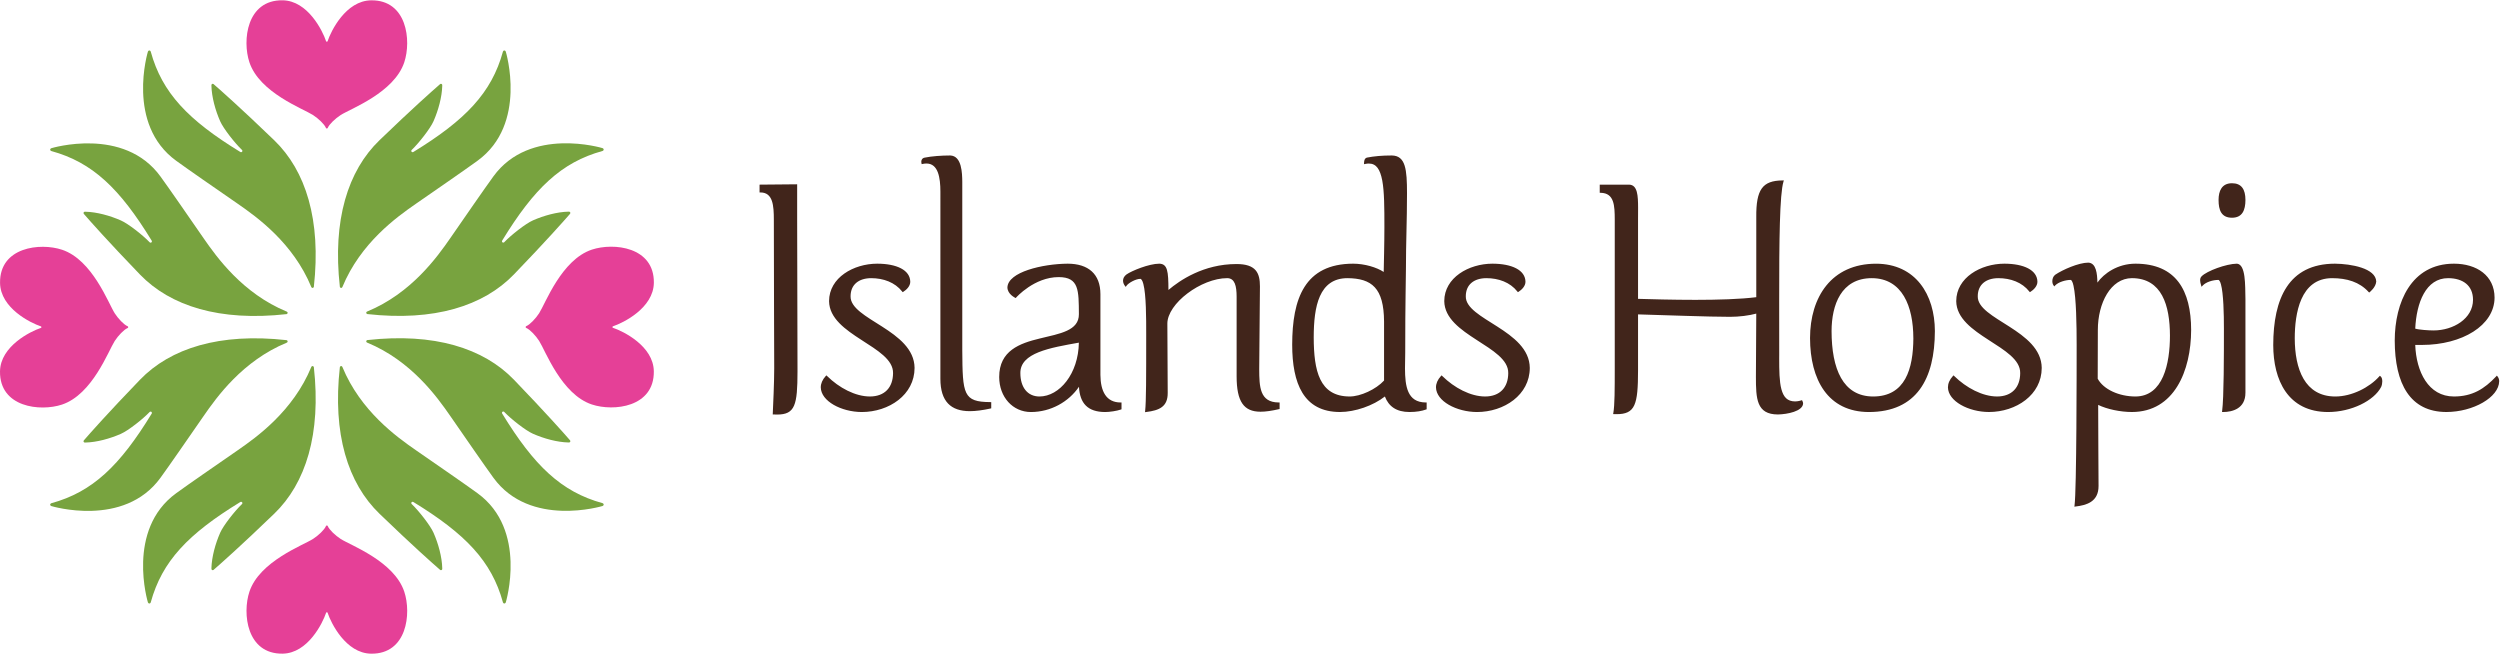
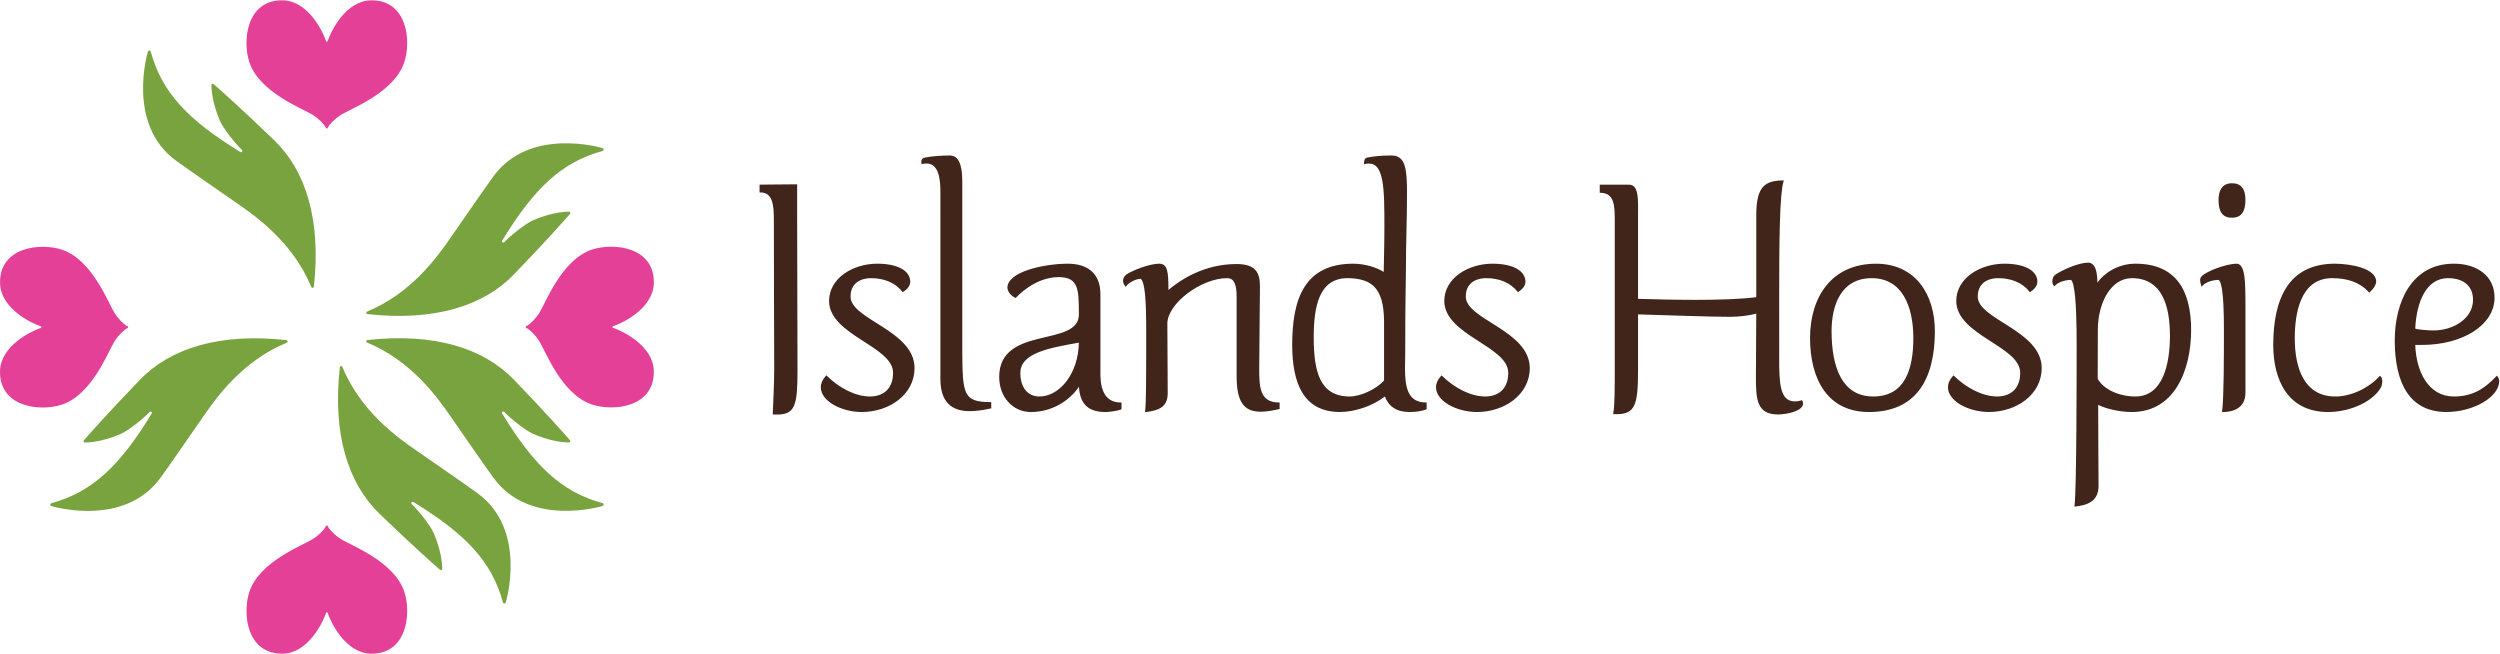
<svg xmlns="http://www.w3.org/2000/svg" width="937" height="245" viewBox="0 0 937 245" fill="none">
  <path d="M917.597 104.255C923.112 104.286 926.87 107.005 926.888 112.341C926.879 119.44 919.49 123.841 912.105 123.85C910.379 123.855 906.553 123.601 905.231 123.169C905.679 113.538 909.161 104.215 917.597 104.255ZM936.696 142.889C936.7 142.311 936.546 141.688 936.093 141.105L935.831 140.775L935.559 141.074C931.153 145.782 926.598 148.599 919.748 148.604C910.103 148.622 905.598 139.222 905.231 129.28H907.817C922.768 129.258 934.925 121.999 934.961 111.558C934.943 103.298 928.283 98.838 919.748 98.825C903.646 98.834 897.575 113.476 897.547 127.615C897.57 143.851 903.284 154.398 916.922 154.421C926.938 154.394 936.605 148.933 936.696 142.889ZM891.964 140.842L891.747 141.083C888.07 145.221 881.437 148.613 875.266 148.608C863.769 148.586 860.111 138.256 860.074 126.823C860.084 117.597 862.099 104.281 874.057 104.255C879.635 104.264 884.33 105.679 887.731 109.413L887.953 109.653L888.22 109.444C888.233 109.417 890.448 107.713 890.615 105.514C890.448 100.53 881.193 98.887 875.134 98.825C857.738 98.861 852.033 111.914 852.01 129.329C852.033 142.427 857.475 154.407 872.59 154.43C881.279 154.412 889.787 150.197 892.458 145.021C892.734 144.394 892.879 143.646 892.879 142.947C892.87 142.177 892.734 141.465 892.232 141.042L891.964 140.842ZM836.557 68.677C832.699 68.682 831.517 71.615 831.517 74.939C831.517 78.771 832.563 81.602 836.557 81.606C840.405 81.602 841.587 78.78 841.592 74.939C841.587 70.947 840.093 68.682 836.557 68.677ZM838.427 98.825C834.383 98.865 827.093 101.575 825.178 103.547C824.761 103.934 824.603 104.486 824.607 105.047C824.607 105.617 824.757 106.231 824.97 106.912L825.137 107.49L825.558 107.041C826.772 105.706 829.403 104.909 831.463 104.913C831.639 104.869 832.101 105.376 832.405 106.547C833.364 109.978 833.527 117.717 833.523 123.138C833.527 132.876 833.523 149.093 832.857 154.042L832.798 154.43H833.201C836.729 154.416 841.583 153.143 841.587 147.233H841.592V112.079C841.469 106.814 841.741 99.154 838.427 98.825ZM800.383 148.604C794.316 148.613 788.393 145.987 786.22 141.941L786.27 123.659C786.279 113.605 791.069 104.277 799.043 104.25C810.263 104.277 813.27 114.455 813.297 125.773C813.297 136.312 810.72 148.577 800.383 148.604ZM800.383 98.825C793.659 98.834 788.538 102.492 786.111 105.91C786.03 102.555 785.668 98.585 782.706 98.433C779.061 98.447 773.062 101.099 770.305 102.968C769.535 103.547 769.213 104.495 769.213 105.376C769.213 105.968 769.363 106.556 769.698 107.01L769.947 107.352L770.232 107.041C771.445 105.706 774.217 104.904 776.141 104.909C776.295 104.887 776.852 105.563 777.151 107.107C778.174 111.638 778.328 121.803 778.328 129.195C778.328 137.874 778.328 183.74 777.536 189.455L777.472 189.9L777.92 189.842C781.932 189.357 786.555 188.155 786.537 182.129C786.537 178.115 786.397 162.534 786.397 151.755C789.707 153.357 794.669 154.421 799.043 154.421C814.873 154.407 821.212 138.991 821.239 123.659C821.216 108.856 815.592 98.852 800.383 98.825ZM741.263 111.024C741.285 106.609 744.378 104.286 748.946 104.255C753.565 104.255 757.866 105.808 760.592 109.261L760.791 109.506L761.063 109.342C762.177 108.638 763.608 107.29 763.626 105.625C763.581 101.206 758.491 98.838 751.228 98.825C742.408 98.847 733.212 104.032 733.194 112.875C733.366 125.759 757.386 129.769 757.169 139.863C757.137 145.253 754.009 148.573 748.548 148.604C743.06 148.608 736.952 145.364 732.447 140.94L732.189 140.686L731.94 140.945C730.667 142.333 730.088 143.775 730.088 145.177C730.16 150.362 737.767 154.398 745.46 154.421C755.643 154.407 765.233 148.003 765.238 137.892C765.102 123.712 741.014 119.76 741.263 111.024ZM702.06 148.608C690.704 148.577 686.493 138.265 686.471 124.059C686.502 114.357 690.025 104.277 701.526 104.255C713.018 104.281 717.093 114.882 717.12 126.699H717.129C717.079 138.274 714.095 148.586 702.06 148.608ZM703.133 98.834C686.443 98.861 678.429 111.318 678.402 126.699C678.429 142.293 685.076 154.398 700.457 154.43C718.356 154.394 725.161 142.022 725.193 124.059C725.161 110.401 717.957 98.861 703.133 98.834ZM675.368 149.975L675.101 150.073C675.092 150.077 673.937 150.455 672.801 150.455C669.867 150.429 668.477 148.822 667.671 145.889C666.883 142.965 666.842 138.826 666.842 134.162C666.842 133.788 666.851 133.401 666.851 133.014C666.851 125.884 666.838 119.026 666.838 112.604C666.829 90.062 667.01 72.745 668.45 68.059L668.585 67.614L668.105 67.627C660.58 67.68 658.158 70.996 658.253 81.392V111.384C652.394 112.136 643.714 112.386 635.423 112.386C627.219 112.386 618.122 112.141 613.938 112.007V82.064C613.938 80.632 613.956 79.189 613.956 77.814C613.938 73.373 613.771 69.332 610.642 69.203H599.58V72.251L599.92 72.26C605.068 72.354 605.186 77.116 605.208 82.323V137.892C605.208 145.911 605.199 151.848 604.674 154.812L604.597 155.199L605.014 155.213C605.299 155.213 605.598 155.226 605.892 155.226C609.22 155.248 611.389 154.407 612.53 151.862C613.671 149.356 613.934 145.324 613.938 138.808V117.833C623.515 118.096 640.458 118.745 648.414 118.745C651.873 118.745 655.554 118.265 658.248 117.539L658.121 140.388C658.121 140.669 658.117 140.953 658.117 141.238C658.13 149.374 658.293 155.342 666.376 155.342C669.894 155.275 675.613 154.149 675.803 151.274C675.812 150.927 675.712 150.575 675.518 150.233L675.368 149.975ZM549.38 111.024C549.398 106.609 552.495 104.286 557.068 104.255C561.682 104.255 565.979 105.808 568.709 109.261L568.904 109.506L569.18 109.342C570.294 108.638 571.729 107.29 571.747 105.63C571.707 101.202 566.608 98.834 559.341 98.825C550.53 98.838 541.329 104.032 541.311 112.866C541.487 125.759 565.508 129.76 565.291 139.863C565.263 145.253 562.121 148.577 556.66 148.604C551.177 148.613 545.069 145.368 540.564 140.931L540.306 140.686L540.061 140.945C538.789 142.333 538.205 143.78 538.205 145.177C538.282 150.362 545.884 154.398 553.581 154.43C563.76 154.412 573.35 148.003 573.364 137.892C573.214 123.712 549.126 119.769 549.38 111.024ZM518.744 142.627C515.728 145.92 509.937 148.613 505.835 148.604C494.488 148.577 492.414 138.964 492.382 126.431C492.396 114.82 494.388 104.281 505.024 104.255C514.148 104.33 518.671 107.94 518.744 120.503V142.627ZM526.591 138.11C526.591 136.098 526.677 134.073 526.677 132.222C526.677 111.95 526.944 105.501 526.944 100.886C526.944 90.885 527.347 82.719 527.347 72.447C527.342 63.559 526.853 58.339 521.637 58.272C518.001 58.272 515.026 58.539 512.323 59.069C511.286 59.363 511.273 60.573 511.241 61.12V61.539L511.662 61.45C512.156 61.343 512.622 61.294 513.043 61.294C515.837 61.294 517.263 63.457 518.069 67.654C518.848 71.828 518.871 77.85 518.871 85.082C518.871 91.606 518.658 99.016 518.612 101.927C515.986 100.205 511.486 98.838 507.17 98.825C488.968 98.861 484.332 111.936 484.314 129.195C484.327 143.699 488.552 154.398 502.208 154.421C507.904 154.416 514.673 152.044 519.056 148.604C520.473 152.347 523.435 154.421 528.243 154.421H528.334C530.924 154.421 532.97 154.033 534.478 153.482L534.709 153.401V150.842H534.36C527.428 150.829 526.622 144.701 526.591 138.11ZM471.953 138.421L472.224 107.339C472.22 104.873 471.889 102.786 470.581 101.268C469.263 99.764 467.031 98.959 463.436 98.963C451.052 98.963 442.127 105.118 437.93 108.678C437.907 101.691 437.613 98.914 434.502 98.825C430.599 98.847 424.21 101.478 422.236 102.844C421.304 103.516 420.914 104.375 420.914 105.194C420.914 105.924 421.213 106.605 421.62 107.143L421.919 107.526L422.191 107.134C423.001 105.95 425.836 104.491 427.389 104.522C427.679 104.451 428.199 105.091 428.53 106.44C429.59 110.428 429.603 119.328 429.594 125.243C429.594 141.701 429.594 150.402 429.2 154.047L429.146 154.478L429.59 154.421C434.543 153.82 437.708 152.422 437.658 147.242C437.658 142.627 437.522 127.615 437.527 121.3C437.513 117.597 440.642 113.294 445.057 109.965C449.458 106.622 455.104 104.25 459.954 104.25C462.811 104.264 463.476 107.174 463.485 111.162V141.047C463.494 150.562 466.184 154.3 472.437 154.314C474.384 154.314 476.662 153.967 479.319 153.361L479.596 153.299V150.842H479.238C472.075 150.829 471.998 144.803 471.953 138.421ZM389.581 148.608C385.112 148.59 382.454 145.164 382.432 139.863C382.318 132.222 393.579 130.348 404.36 128.425C404.188 140.072 397.106 148.586 389.581 148.608ZM412.438 140.517V110.236C412.424 102.71 407.915 98.838 400.163 98.825C390.731 98.905 377.781 101.94 377.578 107.726C377.618 110.263 380.435 111.571 380.448 111.589L380.688 111.714L380.865 111.509C380.874 111.491 387.643 103.845 396.817 103.859C404.428 103.876 404.31 108.821 404.369 117.74C404.433 123.961 397.247 125.038 389.694 126.872C382.246 128.67 374.485 131.394 374.499 141.309C374.512 148.831 379.588 154.412 386.366 154.43C393.842 154.421 400.575 150.589 404.401 144.959C404.718 151.141 407.647 154.416 414.235 154.43C415.897 154.421 418.569 154.033 420.113 153.49L420.344 153.401V150.851H419.99C414.611 150.838 412.479 146.663 412.438 140.517ZM360.661 131.305V68.094C360.616 64.97 360.53 58.428 356.156 58.272C352.919 58.272 349.165 58.544 346.58 59.078C345.538 59.256 345.276 60.141 345.303 60.644C345.303 60.96 345.362 61.187 345.371 61.209L345.457 61.521L345.787 61.45C346.322 61.33 346.811 61.285 347.259 61.285C351.633 61.294 352.457 66.603 352.461 71.784L352.457 141.973C352.47 150.513 356.419 154.091 363.455 154.105C365.733 154.105 368.336 153.749 371.243 153.108L371.515 153.041V150.709H371.157C361.024 150.633 360.77 147.87 360.661 131.305ZM318.797 111.024C318.824 106.609 321.921 104.286 326.48 104.255C331.099 104.255 335.4 105.808 338.131 109.261L338.321 109.506L338.592 109.342C339.72 108.638 341.151 107.29 341.169 105.63C341.128 101.202 336.039 98.834 328.762 98.825C319.947 98.838 310.755 104.032 310.732 112.866C310.904 125.759 334.929 129.76 334.717 139.863C334.68 145.253 331.547 148.577 326.082 148.604C320.599 148.613 314.49 145.368 309.99 140.931L309.727 140.686L309.478 140.945C308.21 142.333 307.626 143.78 307.626 145.177C307.703 150.362 315.31 154.398 323.003 154.43C333.182 154.412 342.772 148.003 342.781 137.892C342.636 123.712 318.543 119.769 318.797 111.024ZM298.774 69.073L284.683 69.203V72.127H285.032C289.727 72.14 290.026 77.116 290.035 82.318C290.044 111.153 290.176 127.095 290.176 138.016C290.176 143.53 289.773 151.83 289.637 154.986L289.623 155.329L289.972 155.342C290.429 155.364 290.868 155.377 291.29 155.377C297.982 155.364 298.896 151.857 298.905 139.2C298.905 128.403 298.774 92.323 298.774 82.056V69.073Z" fill="#41251B" />
-   <path d="M66.04 184.855C70.88 181.34 80.234 174.891 89.198 168.686C96.263 163.792 109.855 154.087 116.675 137.543L116.697 137.506C116.778 137.294 116.955 137.178 117.161 137.194C117.385 137.207 117.557 137.359 117.619 137.562L117.628 137.602C120.418 162.602 114.636 181.121 102.746 192.572C90.176 204.684 82.73 211.257 80.187 213.464L80.072 213.573C79.913 213.716 79.688 213.754 79.495 213.654C79.305 213.551 79.215 213.342 79.249 213.127L79.243 213.009C79.342 208.739 80.72 203.771 82.509 199.694C83.746 196.886 88.035 191.472 90.622 188.994L90.743 188.876C90.881 188.708 90.906 188.477 90.784 188.293C90.675 188.112 90.457 188.034 90.248 188.081L90.03 188.181C70.569 200.096 60.754 210.288 56.503 225.747L56.494 225.819C56.428 226.015 56.173 226.218 55.961 226.193C55.686 226.171 55.515 225.984 55.44 225.787C55.44 225.787 47.131 198.585 66.04 184.855Z" fill="#78A33F" />
  <path d="M178.964 184.855C174.124 181.34 164.767 174.891 155.804 168.686C148.741 163.792 135.149 154.087 128.326 137.543L128.311 137.506C128.227 137.294 128.049 137.178 127.84 137.194C127.619 137.207 127.444 137.359 127.385 137.562L127.379 137.602C124.583 162.602 130.371 181.121 142.261 192.572C154.825 204.684 162.271 211.257 164.811 213.464L164.929 213.573C165.088 213.716 165.313 213.754 165.506 213.654C165.696 213.551 165.79 213.342 165.755 213.127L165.758 213.009C165.662 208.739 164.284 203.771 162.495 199.694C161.258 196.886 156.969 191.472 154.385 188.994L154.255 188.876C154.121 188.708 154.099 188.477 154.214 188.293C154.329 188.112 154.544 188.034 154.753 188.081L154.975 188.181C174.432 200.096 184.247 210.288 188.495 225.747L188.511 225.819C188.576 226.015 188.832 226.218 189.044 226.193C189.318 226.171 189.489 225.984 189.564 225.787C189.564 225.787 197.873 198.585 178.964 184.855Z" fill="#78A33F" />
  <path d="M122.202 229.686C122.252 229.561 122.367 229.477 122.508 229.477C122.642 229.477 122.754 229.558 122.807 229.68L122.816 229.739C124.026 233.41 129.58 244.877 139.095 244.998C152.559 245.176 154.242 229.945 151.521 221.763C147.722 210.35 131.362 204.375 127.685 201.997C125.677 200.71 123.418 198.54 122.882 197.25L122.857 197.188C122.798 197.041 122.66 196.941 122.508 196.941C122.349 196.941 122.212 197.041 122.152 197.188L122.131 197.247C121.595 198.54 119.329 200.703 117.331 201.987C113.647 204.365 97.287 210.343 93.488 221.754C90.77 229.932 92.45 245.164 105.914 244.989C115.42 244.868 120.977 233.417 122.196 229.733L122.202 229.686Z" fill="#E54097" />
  <path d="M184.918 179.045C181.405 174.204 174.953 164.854 168.751 155.891C163.855 148.822 154.155 135.233 137.615 128.41L137.568 128.392C137.362 128.307 137.247 128.133 137.26 127.924C137.272 127.7 137.425 127.528 137.627 127.463L137.668 127.46C162.664 124.667 181.187 130.449 192.644 142.336C204.75 154.915 211.329 162.355 213.536 164.898L213.638 165.01C213.782 165.172 213.819 165.397 213.716 165.59C213.614 165.78 213.405 165.873 213.196 165.839L213.081 165.842C208.804 165.749 203.833 164.371 199.76 162.576C196.951 161.339 191.547 157.05 189.06 154.466L188.941 154.338C188.773 154.204 188.546 154.183 188.359 154.298C188.178 154.41 188.097 154.631 188.147 154.834L188.253 155.058C200.162 174.519 210.35 184.331 225.819 188.579L225.881 188.594C226.084 188.66 226.28 188.916 226.258 189.127C226.233 189.399 226.049 189.57 225.853 189.645C225.853 189.645 198.65 197.957 184.918 179.045Z" fill="#78A33F" />
  <path d="M184.918 66.121C181.405 70.964 174.953 80.321 168.751 89.278C163.855 96.341 154.155 109.933 137.615 116.756L137.568 116.774C137.362 116.862 137.247 117.036 137.26 117.242C137.272 117.469 137.425 117.638 137.627 117.7L137.668 117.712C162.664 120.505 181.187 114.714 192.644 102.83C204.75 90.26 211.329 82.814 213.536 80.274L213.638 80.156C213.782 79.997 213.819 79.769 213.716 79.579C213.614 79.389 213.405 79.292 213.196 79.333L213.081 79.327C208.804 79.42 203.833 80.798 199.76 82.59C196.951 83.83 191.547 88.116 189.06 90.7L188.941 90.827C188.773 90.958 188.546 90.989 188.359 90.868C188.178 90.756 188.097 90.537 188.147 90.332L188.253 90.107C200.162 70.656 210.35 60.835 225.819 56.587L225.881 56.571C226.084 56.509 226.28 56.253 226.258 56.038C226.233 55.77 226.049 55.596 225.853 55.521C225.853 55.521 198.65 47.212 184.918 66.121Z" fill="#78A33F" />
  <path d="M229.754 122.886C229.63 122.836 229.542 122.718 229.542 122.584C229.542 122.443 229.626 122.331 229.751 122.278L229.798 122.272C233.476 121.056 244.945 115.499 245.067 105.987C245.238 92.522 230.016 90.846 221.831 93.56C210.421 97.36 204.44 113.719 202.065 117.403C200.775 119.404 198.605 121.67 197.312 122.203L197.253 122.231C197.109 122.287 197.007 122.425 197.007 122.584C197.007 122.736 197.109 122.873 197.253 122.933L197.312 122.954C198.602 123.49 200.772 125.753 202.056 127.754C204.431 131.438 210.405 147.801 221.822 151.597C229.997 154.315 245.232 152.638 245.054 139.171C244.936 129.662 233.485 124.108 229.798 122.886H229.754Z" fill="#E54097" />
-   <path d="M60.15 66.151C63.663 70.992 70.112 80.342 76.32 89.309C81.216 96.374 90.913 109.964 107.459 116.783L107.497 116.805C107.709 116.889 107.821 117.063 107.812 117.269C107.799 117.497 107.643 117.665 107.441 117.73L107.4 117.737C82.398 120.529 63.881 114.748 52.427 102.857C40.319 90.287 33.742 82.842 31.539 80.302L31.436 80.183C31.289 80.027 31.252 79.797 31.352 79.606C31.448 79.419 31.66 79.32 31.872 79.354H31.991C36.27 79.448 41.235 80.828 45.309 82.624C48.114 83.858 53.531 88.143 56.011 90.73L56.13 90.855C56.295 90.989 56.523 91.014 56.709 90.898C56.897 90.783 56.968 90.568 56.925 90.359L56.819 90.138C44.903 70.677 34.718 60.862 19.253 56.617L19.19 56.599C18.985 56.536 18.788 56.281 18.807 56.066C18.838 55.794 19.022 55.623 19.218 55.554C19.218 55.554 46.418 47.242 60.15 66.151Z" fill="#78A33F" />
  <path d="M60.15 179.072C63.663 174.229 70.112 164.879 76.32 155.918C81.216 148.849 90.913 135.257 107.459 128.438L107.497 128.419C107.709 128.338 107.821 128.16 107.812 127.948C107.799 127.73 107.643 127.556 107.441 127.49L107.4 127.487C82.398 124.694 63.881 130.476 52.427 142.366C40.319 154.936 33.742 162.382 31.539 164.925L31.436 165.038C31.289 165.197 31.252 165.424 31.352 165.617C31.448 165.807 31.66 165.901 31.872 165.864L31.991 165.867C36.27 165.776 41.235 164.396 45.309 162.603C48.114 161.366 53.531 157.077 56.011 154.491L56.13 154.366C56.295 154.238 56.523 154.21 56.709 154.328C56.897 154.441 56.968 154.659 56.925 154.861L56.819 155.086C44.903 174.547 34.718 184.358 19.253 188.606L19.19 188.622C18.985 188.687 18.788 188.943 18.807 189.152C18.838 189.429 19.022 189.597 19.218 189.669C19.218 189.669 46.418 197.982 60.15 179.072Z" fill="#78A33F" />
  <path d="M15.317 122.313C15.442 122.363 15.526 122.482 15.526 122.616C15.526 122.75 15.448 122.865 15.323 122.918L15.27 122.927C11.589 124.14 0.123 129.697 0.001 139.209C-0.167 152.674 15.055 154.354 23.234 151.636C34.647 147.836 40.628 131.477 43.003 127.793C44.297 125.792 46.463 123.526 47.753 122.993L47.812 122.968C47.962 122.909 48.058 122.772 48.058 122.616C48.058 122.46 47.962 122.32 47.812 122.261L47.753 122.239C46.466 121.706 44.3 119.443 43.012 117.442C40.638 113.758 34.666 97.395 23.246 93.599C15.071 90.881 -0.161 92.558 0.017 106.025C0.135 115.531 11.583 121.089 15.273 122.304L15.317 122.313Z" fill="#E54097" />
-   <path d="M178.958 60.259C174.124 63.771 164.768 70.223 155.804 76.428C148.741 81.325 135.149 91.024 128.327 107.571L128.308 107.608C128.221 107.82 128.049 107.932 127.834 107.92C127.613 107.91 127.445 107.755 127.385 107.552L127.379 107.512C124.583 82.509 130.365 63.992 142.255 52.538C154.825 40.43 162.271 33.853 164.811 31.65L164.933 31.541C165.089 31.398 165.307 31.357 165.506 31.46C165.696 31.56 165.79 31.768 165.753 31.983L165.756 32.102C165.659 36.372 164.281 41.34 162.489 45.417C161.258 48.225 156.966 53.642 154.386 56.12L154.255 56.238C154.121 56.403 154.099 56.634 154.214 56.821C154.33 57.002 154.545 57.08 154.754 57.036L154.975 56.933C174.43 45.015 184.247 34.826 188.495 19.367L188.511 19.295C188.573 19.096 188.832 18.896 189.044 18.918C189.315 18.946 189.493 19.13 189.561 19.329C189.561 19.329 197.871 46.529 178.958 60.259Z" fill="#78A33F" />
  <path d="M66.04 60.259C70.877 63.771 80.228 70.223 89.194 76.428C96.26 81.325 109.852 91.024 116.672 107.571L116.697 107.608C116.774 107.82 116.952 107.932 117.161 107.92C117.385 107.91 117.557 107.755 117.619 107.552L117.628 107.512C120.418 82.509 114.633 63.992 102.746 52.538C90.173 40.43 82.73 33.854 80.187 31.65L80.072 31.541C79.913 31.398 79.685 31.357 79.495 31.46C79.305 31.56 79.215 31.768 79.243 31.983V32.102C79.336 36.372 80.714 41.34 82.506 45.417C83.746 48.225 88.032 53.642 90.616 56.12L90.743 56.238C90.877 56.403 90.906 56.634 90.784 56.821C90.669 57.002 90.454 57.08 90.248 57.036L90.03 56.933C70.569 45.015 60.754 34.826 56.503 19.367L56.49 19.295C56.422 19.096 56.169 18.896 55.954 18.918C55.686 18.946 55.512 19.13 55.44 19.33C55.44 19.33 47.128 46.529 66.04 60.259Z" fill="#78A33F" />
  <path d="M122.799 15.425C122.749 15.553 122.631 15.634 122.493 15.634C122.359 15.634 122.247 15.556 122.197 15.435L122.185 15.379C120.972 11.698 115.418 0.234 105.906 0.113C92.439 -0.062 90.762 15.17 93.48 23.348C97.276 34.761 113.636 40.736 117.317 43.114C119.317 44.405 121.583 46.571 122.119 47.864L122.144 47.923C122.204 48.073 122.341 48.17 122.493 48.17C122.652 48.17 122.793 48.073 122.849 47.923L122.871 47.867C123.41 46.574 125.676 44.408 127.673 43.124C131.354 40.749 147.714 34.774 151.517 23.357C154.234 15.179 152.551 -0.053 139.09 0.125C129.578 0.244 124.027 11.694 122.808 15.382L122.799 15.425Z" fill="#E54097" />
</svg>